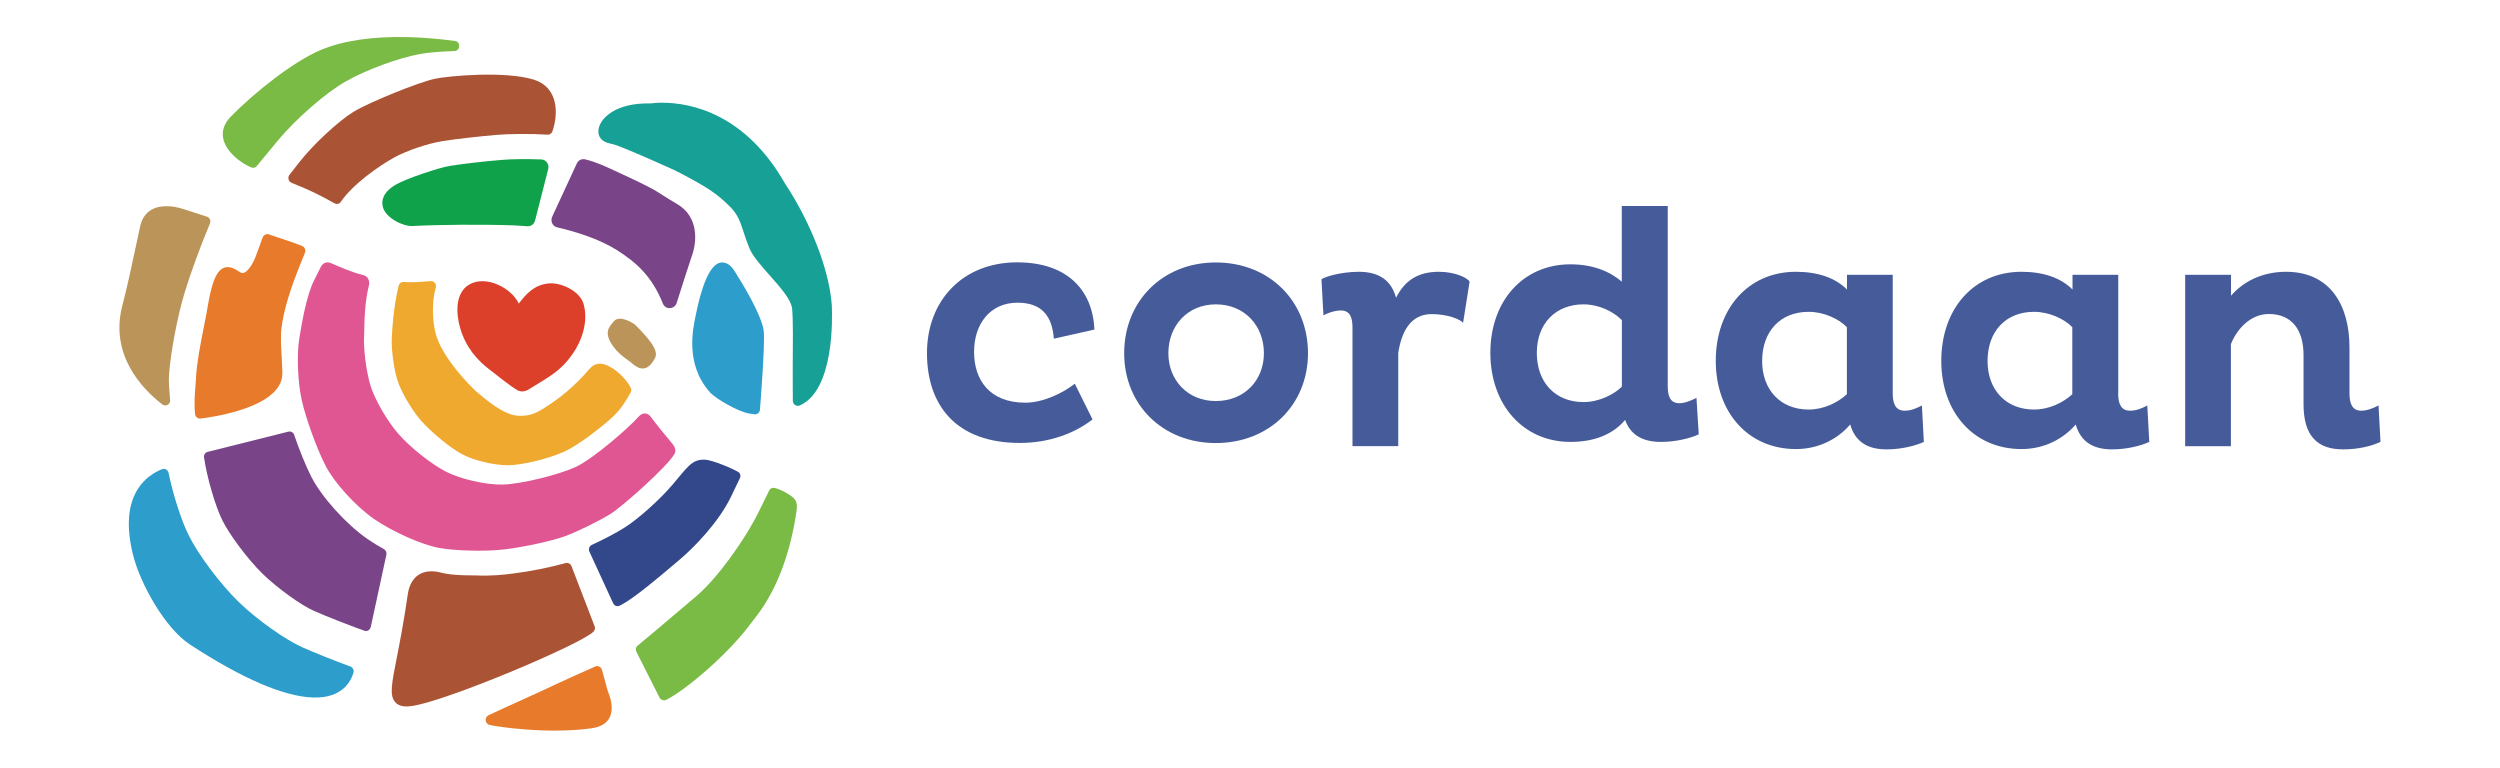
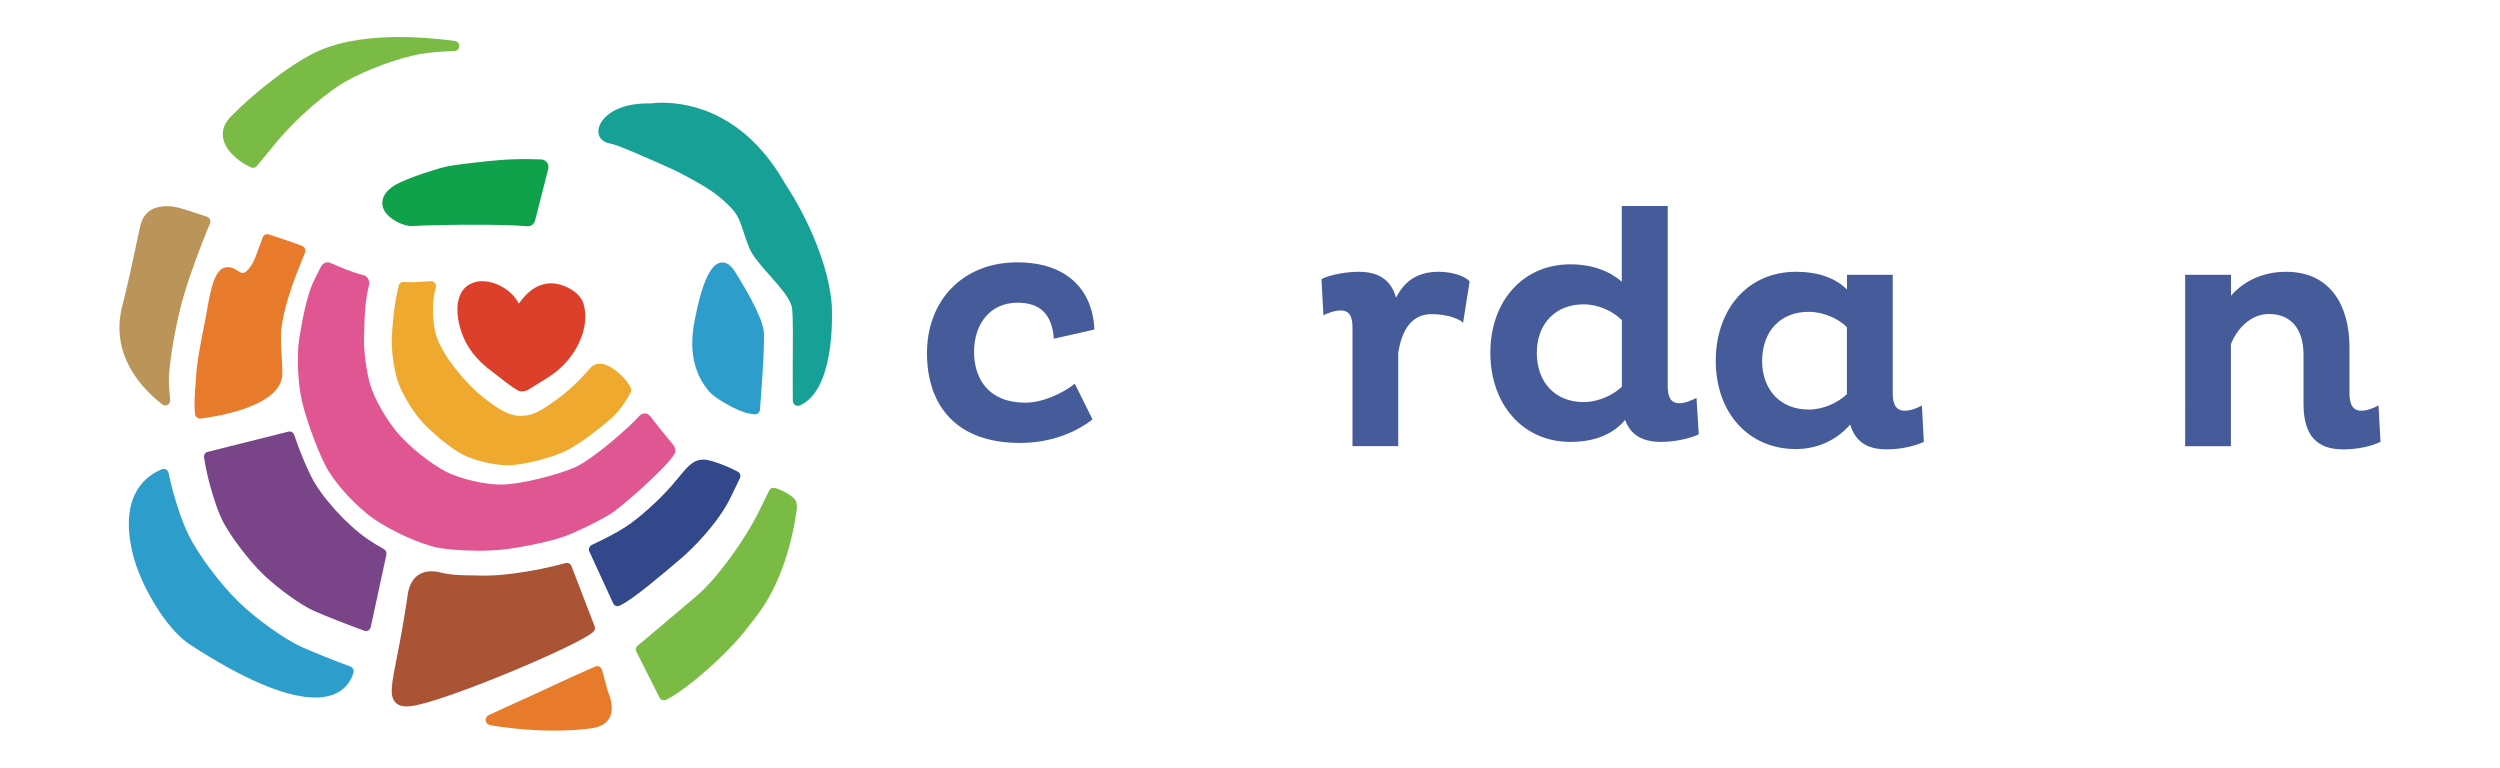
<svg xmlns="http://www.w3.org/2000/svg" xmlns:ns1="http://www.bohemiancoding.com/sketch/ns" version="1.1" id="Layer_1" x="0px" y="0px" viewBox="0 0 241 74" style="enable-background:new 0 0 241 74;" xml:space="preserve">
  <style type="text/css">
	.st0{fill-rule:evenodd;clip-rule:evenodd;fill:#BA9459;}
	.st1{fill-rule:evenodd;clip-rule:evenodd;fill:#7A4489;}
	.st2{fill-rule:evenodd;clip-rule:evenodd;fill:#AB5335;}
	.st3{fill-rule:evenodd;clip-rule:evenodd;fill:#F0A92F;}
	.st4{fill-rule:evenodd;clip-rule:evenodd;fill:#E05693;}
	.st5{fill-rule:evenodd;clip-rule:evenodd;fill:#33488B;}
	.st6{fill-rule:evenodd;clip-rule:evenodd;fill:#E77A2B;}
	.st7{fill-rule:evenodd;clip-rule:evenodd;fill:#2D9DCC;}
	.st8{fill-rule:evenodd;clip-rule:evenodd;fill:#17A196;}
	.st9{fill-rule:evenodd;clip-rule:evenodd;fill:#79BB44;}
	.st10{fill-rule:evenodd;clip-rule:evenodd;fill:#0FA24B;}
	.st11{fill-rule:evenodd;clip-rule:evenodd;fill:#DD402A;}
	.st12{fill-rule:evenodd;clip-rule:evenodd;fill:#465C9A;}
</style>
  <g id="Welcome" ns1:type="MSPage">
    <g id="Desktop-HD" transform="translate(-91, -21)" ns1:type="MSArtboardGroup">
      <g id="Group" transform="translate(91, 21)" ns1:type="MSLayerGroup">
-         <path id="Fill-1" ns1:type="MSShapeGroup" class="st0" d="M59.09,31.07c-0.32,0.42-0.98,0.96,0.05,2.36     c0.35,0.48,0.85,0.93,1.57,1.42c0.07,0.04,0.15,0.11,0.22,0.18c0.26,0.21,0.59,0.48,0.99,0.49c0.47,0.02,0.87-0.32,1.23-1.02     c0.36-0.72-0.54-1.75-1.56-2.83c-0.12-0.11-0.21-0.22-0.3-0.3c-0.17-0.19-0.91-0.62-1.48-0.65     C59.38,30.72,59.21,30.91,59.09,31.07" />
        <path id="Fill-2" ns1:type="MSShapeGroup" class="st1" d="M37,52.93c-0.58-0.32-1.11-0.65-1.56-0.96     c-2.06-1.42-4.44-4.06-5.43-6.01c-0.53-1.05-1.14-2.53-1.65-4.04c-0.08-0.24-0.33-0.37-0.56-0.31l-7.78,1.95     c-0.24,0.06-0.39,0.29-0.35,0.54c0.28,1.92,1.08,4.68,1.76,6.05c0.69,1.41,2.51,3.83,3.9,5.18c1.38,1.34,3.69,3.02,4.94,3.56     c1.22,0.54,3.31,1.36,4.85,1.91c0.04,0.02,0.1,0.03,0.14,0.03c0.23,0.02,0.43-0.16,0.48-0.38l1.51-6.99     C37.29,53.25,37.19,53.03,37,52.93" />
-         <path id="Fill-3" ns1:type="MSShapeGroup" class="st2" d="M52.78,12.98c0.21,0.02,0.4-0.12,0.47-0.31     c0.62-1.77,0.54-4.26-1.78-4.99c-2.76-0.86-8.2-0.37-9.53-0.09c-1.58,0.33-6.35,2.27-7.85,3.18c-1.46,0.89-3.9,3.16-5.23,4.86     c-0.31,0.4-0.64,0.82-0.96,1.23c-0.17,0.22-0.13,0.62,0.2,0.76c1.74,0.69,2.76,1.2,4.15,1.98c0.2,0.11,0.47,0.07,0.61-0.15     c1.15-1.7,3.72-3.49,5.16-4.28c1.19-0.65,3.22-1.34,4.61-1.56c1.27-0.21,3.64-0.47,5.27-0.61C49.02,12.9,51.21,12.88,52.78,12.98     " />
        <path id="Fill-4" ns1:type="MSShapeGroup" class="st3" d="M48.93,44.85c1.42,0,3.97-0.64,5.46-1.31     c1.48-0.68,3.49-2.33,4.07-2.81c0.86-0.73,1.49-1.34,2.33-2.89c0.08-0.15,0.08-0.32,0.01-0.46c-0.55-1.12-2.01-2.29-2.91-2.32     c-0.48-0.01-0.81,0.2-1.07,0.51c-1.43,1.66-2.79,2.79-4.48,3.84c-0.79,0.49-1.41,0.71-2.36,0.67c-1.41-0.04-3.24-1.64-4.02-2.3     c-0.54-0.46-3.42-3.34-3.99-5.73c-0.25-1.06-0.39-2.83,0.04-4.33c0.09-0.29-0.14-0.65-0.48-0.62c-0.67,0.05-1.81,0.16-2.6,0.08     c-0.23-0.02-0.44,0.13-0.5,0.36c-0.49,2.02-0.62,4.1-0.66,5.02c-0.06,1.06,0.18,2.88,0.51,4c0.32,1.09,1.36,2.89,2.27,3.95     c0.92,1.06,2.81,2.65,3.98,3.27C45.55,44.34,47.54,44.85,48.93,44.85" />
        <path id="Fill-5_00000083799998902431104140000000899027923919787407_" ns1:type="MSShapeGroup" class="st4" d="M35.02,26.52     c-1.15-0.28-2.16-0.75-3.15-1.17c-0.36-0.15-0.74-0.01-0.94,0.37l-0.66,1.32c-0.7,1.39-1.18,4.07-1.42,5.6     c-0.25,1.55-0.15,4.22,0.24,5.94c0.39,1.74,1.43,4.63,2.28,6.29c0.83,1.64,2.93,3.95,4.7,5.17c1.79,1.23,4.6,2.48,6.26,2.78     c0.73,0.13,1.72,0.22,2.8,0.25c1.34,0.05,2.65,0,3.61-0.12c1.83-0.23,4.4-0.79,5.62-1.22c1.22-0.44,3.27-1.44,4.5-2.19     c1.13-0.71,5.47-4.55,6.16-5.78c0.19-0.33,0.04-0.69-0.2-0.98c-0.46-0.56-1.62-1.94-2.06-2.57c-0.28-0.39-0.77-0.56-1.25,0.01     c-0.73,0.85-4.28,4.02-6.09,4.83c-1.73,0.77-5.22,1.61-6.92,1.66c-1.68,0.05-4.18-0.54-5.58-1.28c-1.42-0.75-3.39-2.32-4.5-3.59     c-1.1-1.25-2.32-3.37-2.72-4.72c-0.39-1.32-0.67-3.44-0.6-4.71c0.01-0.23,0.01-0.49,0.02-0.77c0.02-1.05,0.06-2.55,0.46-4.21     C35.65,27.07,35.46,26.62,35.02,26.52" />
        <path id="Fill-6" ns1:type="MSShapeGroup" class="st5" d="M70.45,47.92l0.89-1.85c0.07-0.13,0.05-0.43-0.13-0.54     c-0.45-0.3-2.52-1.2-3.3-1.22c-1.25-0.04-1.7,0.81-3.11,2.45c-1.18,1.38-3.27,3.28-4.64,4.13c-0.82,0.51-1.98,1.12-3.11,1.64     c-0.23,0.11-0.34,0.39-0.24,0.63l2.29,4.98c0.16,0.34,0.49,0.33,0.65,0.24c0.21-0.11,0.4-0.21,0.55-0.31     c1.22-0.76,2.85-2.11,5.23-4.13C66.79,52.88,69.24,50.42,70.45,47.92" />
        <path id="Fill-7" ns1:type="MSShapeGroup" class="st6" d="M18.9,36.38c-0.01,0.26-0.03,0.54-0.06,0.84     c-0.06,0.76-0.14,1.63-0.04,2.67c0.01,0.24,0.22,0.49,0.54,0.46c0.81-0.1,7.94-1.01,7.88-4.39c-0.01-0.55-0.04-1.1-0.07-1.65     c-0.06-1.02-0.11-1.98-0.01-2.72c0.22-1.71,0.82-3.68,1.86-6.24l0.39-0.96c0.11-0.28,0-0.56-0.25-0.67     c-0.54-0.24-2.53-0.89-3.21-1.12c-0.25-0.09-0.52,0.04-0.61,0.3l-0.67,1.82c-0.24,0.65-0.8,1.6-1.27,1.6     c-0.3,0-0.76-0.57-1.41-0.57c-0.94,0-1.48,1.05-1.94,3.74c-0.09,0.57-0.22,1.24-0.36,1.93C19.33,33.14,18.95,35.08,18.9,36.38" />
        <path id="Fill-8" ns1:type="MSShapeGroup" class="st7" d="M68.44,37.82c0.55,0.62,2.73,1.87,3.76,2.04     c0.15,0.02,0.33,0.05,0.52,0.08c0.21,0.03,0.51-0.11,0.54-0.45c0.02-0.25,0.49-6.13,0.37-7.52c-0.15-1.56-2.19-4.85-2.81-5.83     c-0.36-0.56-0.76-0.84-1.2-0.84c-1.25-0.01-2.07,2.67-2.55,5.08C66.87,31.42,65.93,35.01,68.44,37.82" />
        <path id="Fill-9" ns1:type="MSShapeGroup" class="st2" d="M45.86,55.47c-0.29-0.01-0.92,0-1.28-0.02     c-0.85-0.03-1.52-0.11-2.07-0.25c-1.76-0.46-2.95,0.35-3.2,2.09c-0.37,2.58-0.76,4.59-1.05,6.06c-0.49,2.49-0.72,3.62-0.21,4.28     c0.38,0.51,1.07,0.51,1.58,0.44c3.17-0.38,16.49-6,17.59-7.19c0.13-0.13,0.17-0.33,0.1-0.51l-2.23-5.8     c-0.09-0.23-0.33-0.35-0.56-0.29c-1.48,0.41-3.45,0.81-5.01,1C48.54,55.41,47.33,55.54,45.86,55.47" />
        <path id="Fill-10" ns1:type="MSShapeGroup" class="st8" d="M60.09,14.26c-0.37-0.15-0.81-0.33-1.3-0.43     c-0.76-0.15-1.17-0.64-1.1-1.3c0.12-1.11,1.63-2.65,5.06-2.56c0,0,0.41-0.07,1.07-0.07c2.83,0,8.05,1.09,11.86,7.8     c0.06,0.1,0.39,0.6,0.47,0.73c2.47,4.01,3.87,8.19,4.04,11.09c0.04,1.03,0.26,8.11-3.1,9.57c-0.41,0.14-0.66-0.19-0.66-0.45     c0-0.25-0.02-2.39-0.01-3.37c0.02-2.11,0.04-4.55-0.06-5.51c-0.1-0.9-1.13-2.05-2.12-3.17c-0.83-0.94-1.69-1.89-2.01-2.69     c-0.24-0.59-0.41-1.1-0.55-1.54c-0.32-0.97-0.54-1.67-1.28-2.41c-1.02-1.02-1.74-1.52-2.62-2.05c-0.84-0.5-2.11-1.18-2.81-1.52     C64.27,16.06,61.4,14.78,60.09,14.26" />
        <path id="Fill-11" ns1:type="MSShapeGroup" class="st7" d="M33.77,64.25c-1.56-0.57-3.4-1.31-4.58-1.83     c-1.73-0.77-4.46-2.71-6.23-4.44c-1.76-1.72-3.86-4.53-4.78-6.4c-0.71-1.44-1.47-3.79-1.93-5.99c-0.07-0.31-0.38-0.47-0.65-0.35     c-0.68,0.27-1.63,0.83-2.31,1.89c-0.97,1.53-1.13,3.65-0.48,6.3c0.7,2.88,3.14,7.17,5.51,8.71c5.05,3.29,9.04,5,11.84,5.1     c2.91,0.1,3.7-1.65,3.92-2.41C34.14,64.6,34.01,64.33,33.77,64.25" />
        <path id="Fill-12" ns1:type="MSShapeGroup" class="st0" d="M15.64,38.98c0.32,0.26,0.8,0.01,0.76-0.42l-0.02-0.24     c-0.06-0.79-0.14-1.49-0.08-2.27c0.16-2.14,0.81-5.55,1.48-7.78c0.53-1.77,1.54-4.54,2.46-6.73c0.13-0.33-0.08-0.6-0.31-0.66     c-0.37-0.11-0.76-0.24-1.15-0.37c-0.71-0.24-1.46-0.49-1.96-0.57c-0.12-0.02-0.35-0.06-0.64-0.06c-1.02-0.03-2.32,0.28-2.68,1.99     l-0.33,1.54c-0.49,2.33-0.89,4.16-1.37,6.02C10.55,34.18,13.67,37.46,15.64,38.98" />
        <path id="Fill-13" ns1:type="MSShapeGroup" class="st9" d="M24.22,16.14c0.12,0.05,0.36,0.08,0.54-0.14     c0.66-0.81,1.38-1.68,2.03-2.46c1.73-2.08,4.6-4.59,6.54-5.69c1.92-1.1,5.06-2.26,7.14-2.64c0.77-0.14,1.93-0.24,3.34-0.29     c0.58-0.02,0.62-0.91,0.04-0.97c-1.54-0.21-3.04-0.33-4.46-0.37c-3.45-0.09-6.3,0.33-8.47,1.24c-2.63,1.1-6.42,4.12-8.65,6.4     c-0.69,0.71-0.94,1.47-0.72,2.27C21.87,14.68,23.16,15.69,24.22,16.14" />
        <path id="Fill-14" ns1:type="MSShapeGroup" class="st6" d="M53.28,70.43c1.43,0,2.58-0.06,3.72-0.22     c3.03-0.41,1.68-3.39,1.61-3.52l-0.58-2.12c-0.07-0.25-0.35-0.44-0.64-0.32c-1.24,0.54-3.39,1.51-4.05,1.83     c-1.37,0.66-4.36,1.98-6.25,2.87c-0.41,0.21-0.35,0.82,0.11,0.93C47.86,70.05,50.75,70.43,53.28,70.43" />
        <path id="Fill-15" ns1:type="MSShapeGroup" class="st10" d="M51.58,21.26l1.27-4.97c0.12-0.46-0.22-0.9-0.66-0.92     c-1.36-0.05-2.8-0.04-3.75,0.04c-1.56,0.12-3.83,0.38-5.06,0.58c-1.07,0.17-4.25,1.24-5.19,1.79c-1.32,0.76-1.43,1.6-1.29,2.15     c0.27,1.1,1.99,1.91,2.86,1.86c2.5-0.14,6.9-0.17,9.89-0.06c0.36,0.02,0.76,0.05,1.18,0.08C51.18,21.84,51.49,21.61,51.58,21.26" />
-         <path id="Fill-16" ns1:type="MSShapeGroup" class="st1" d="M66.64,24.83c0.52-1.33,0.86-3.94-1.48-5.23     c-0.35-0.2-0.8-0.48-1.22-0.75c-0.47-0.3-0.91-0.58-1.26-0.75c-0.65-0.35-2.23-1.1-3.52-1.69c-0.67-0.3-1.68-0.8-2.76-1.05     c-0.33-0.07-0.65,0.08-0.79,0.39c0,0-2.23,4.83-2.38,5.14c-0.18,0.38,0,0.92,0.49,1.03c1.65,0.38,3.98,1.08,5.7,2.16     c1.92,1.21,3.43,2.55,4.48,5.18c0.25,0.63,1.12,0.57,1.33-0.05C65.5,28.33,66.52,25.17,66.64,24.83" />
        <path id="Fill-17" ns1:type="MSShapeGroup" class="st11" d="M45.25,27.42c-1.4,0.8-1.3,2.82-0.88,4.24     c0.53,1.79,1.6,3.08,3.02,4.12c0.41,0.3,1.67,1.36,2.5,1.84c0.56,0.32,1.13-0.11,1.3-0.22c1.6-1.02,2.76-1.5,4.01-3.28     c0.85-1.2,1.55-3.07,1.06-4.81c-0.36-1.28-2.21-2.1-3.36-1.99c-1.36,0.13-2.15,0.96-2.89,1.95     C49.34,27.79,46.89,26.49,45.25,27.42" />
        <path id="Fill-18" ns1:type="MSShapeGroup" class="st9" d="M61.54,62.18c-0.32,0.22-0.26,0.51-0.19,0.65l2.23,4.42     c0.13,0.26,0.45,0.31,0.65,0.21c1.9-0.96,5.75-4.24,7.89-7.02l0.85-1.11c1.86-2.42,3.15-5.82,3.75-9.65     c0.07-0.43,0.22-1.08-0.07-1.5c-0.32-0.48-1.64-1.12-2.04-1.15c-0.21-0.03-0.38,0.08-0.47,0.27l-0.92,1.88     c-1.42,2.92-4.14,6.63-6.05,8.25c-0.49,0.42-1.13,0.96-1.79,1.52C63.85,60.24,61.75,62.03,61.54,62.18" />
        <path id="Fill-19" ns1:type="MSShapeGroup" class="st12" d="M105.32,40.43c-1.77,1.39-4.26,2.27-7,2.27     c-6.21,0-8.96-3.69-8.96-8.66c0-5.06,3.44-8.75,8.7-8.75c4.79,0,7.28,2.65,7.44,6.48l-3.91,0.88c-0.16-2.15-1.13-3.47-3.5-3.47     c-2.62,0-4.19,2.02-4.19,4.74c0,2.66,1.45,4.9,4.95,4.9c1.64,0,3.56-0.88,4.76-1.83L105.32,40.43" />
-         <path id="Fill-20" ns1:type="MSShapeGroup" class="st12" d="M117.2,38.66c2.78,0,4.64-2.02,4.64-4.61     c0-2.65-1.86-4.71-4.64-4.71c-2.71,0-4.57,2.05-4.57,4.71C112.63,36.64,114.49,38.66,117.2,38.66 M117.2,25.3     c5.17,0,8.89,3.73,8.89,8.75c0,4.96-3.72,8.66-8.89,8.66c-5.11,0-8.83-3.69-8.83-8.66C108.37,29.02,112.09,25.3,117.2,25.3" />
        <path id="Fill-21" ns1:type="MSShapeGroup" class="st12" d="M130.38,31.6c0-0.98-0.22-1.67-1.13-1.67     c-0.66,0-1.42,0.32-1.67,0.47l-0.19-3.47c0.22-0.22,1.86-0.73,3.59-0.73c1.89,0,3.12,0.76,3.6,2.5c0.79-1.55,1.99-2.5,4.13-2.5     c1.54,0,2.74,0.57,2.96,0.95l-0.63,3.98c-0.25-0.35-1.51-0.85-3.03-0.85c-2.11,0-2.93,1.83-3.22,3.76v8.97h-4.41V31.6" />
        <path id="Fill-22" ns1:type="MSShapeGroup" class="st12" d="M152.66,38.76c1.48,0,2.93-0.73,3.69-1.49v-6.41     c-0.85-0.85-2.24-1.52-3.69-1.52c-2.71,0-4.51,1.86-4.51,4.68C148.15,36.86,149.92,38.76,152.66,38.76 M160.77,19.86v17.34     c0,0.98,0.22,1.67,1.13,1.67c0.51,0,1.04-0.22,1.64-0.51l0.22,3.51c-0.79,0.38-2.24,0.73-3.63,0.73c-1.74,0-2.93-0.63-3.47-2.12     c-1.07,1.29-2.81,2.12-5.27,2.12c-4.57,0-7.72-3.6-7.72-8.59c0-4.99,3.15-8.53,7.72-8.53c2.11,0,3.79,0.66,4.95,1.68v-7.3H160.77     " />
        <path id="Fill-23" ns1:type="MSShapeGroup" class="st12" d="M178.04,31.54c-0.76-0.79-2.21-1.48-3.69-1.48     c-2.74,0-4.48,1.9-4.48,4.74c0,2.78,1.77,4.68,4.48,4.68c1.45,0,2.81-0.66,3.69-1.48V31.54L178.04,31.54z M182.46,37.92     c0,0.95,0.25,1.67,1.14,1.67c0.63,0,1.13-0.22,1.67-0.5l0.19,3.51c-0.82,0.38-2.18,0.72-3.6,0.72c-1.86,0-3.03-0.76-3.5-2.4     c-1.13,1.33-2.96,2.37-5.23,2.37c-4.61,0-7.73-3.54-7.73-8.5c0-5.02,3.12-8.59,7.73-8.59c2.14,0,3.81,0.6,4.92,1.71v-1.42h4.41     V37.92L182.46,37.92z" />
-         <path id="Fill-24" ns1:type="MSShapeGroup" class="st12" d="M199.77,31.54c-0.76-0.79-2.21-1.48-3.69-1.48     c-2.74,0-4.48,1.9-4.48,4.74c0,2.78,1.77,4.68,4.48,4.68c1.45,0,2.8-0.66,3.69-1.48V31.54L199.77,31.54z M204.19,37.92     c0,0.95,0.25,1.67,1.14,1.67c0.63,0,1.13-0.22,1.67-0.5l0.19,3.51c-0.82,0.38-2.17,0.72-3.59,0.72c-1.86,0-3.03-0.76-3.5-2.4     c-1.14,1.33-2.96,2.37-5.23,2.37c-4.6,0-7.73-3.54-7.73-8.5c0-5.02,3.12-8.59,7.73-8.59c2.14,0,3.82,0.6,4.92,1.71v-1.42h4.41     V37.92L204.19,37.92z" />
        <path id="Fill-25" ns1:type="MSShapeGroup" class="st12" d="M215.07,26.49v2.02c1.17-1.36,3-2.31,5.3-2.31     c4.26,0,6.12,3.22,6.12,7.3v4.42c0,0.95,0.25,1.67,1.13,1.67c0.54,0,1.14-0.22,1.67-0.51l0.19,3.51     c-0.82,0.41-2.15,0.73-3.6,0.73c-2.46,0-3.82-1.26-3.82-4.36v-4.74c0-2.43-1.14-3.95-3.34-3.95c-1.86,0-3.15,1.58-3.66,2.91v9.83     h-4.41V26.49H215.07" />
      </g>
    </g>
  </g>
</svg>